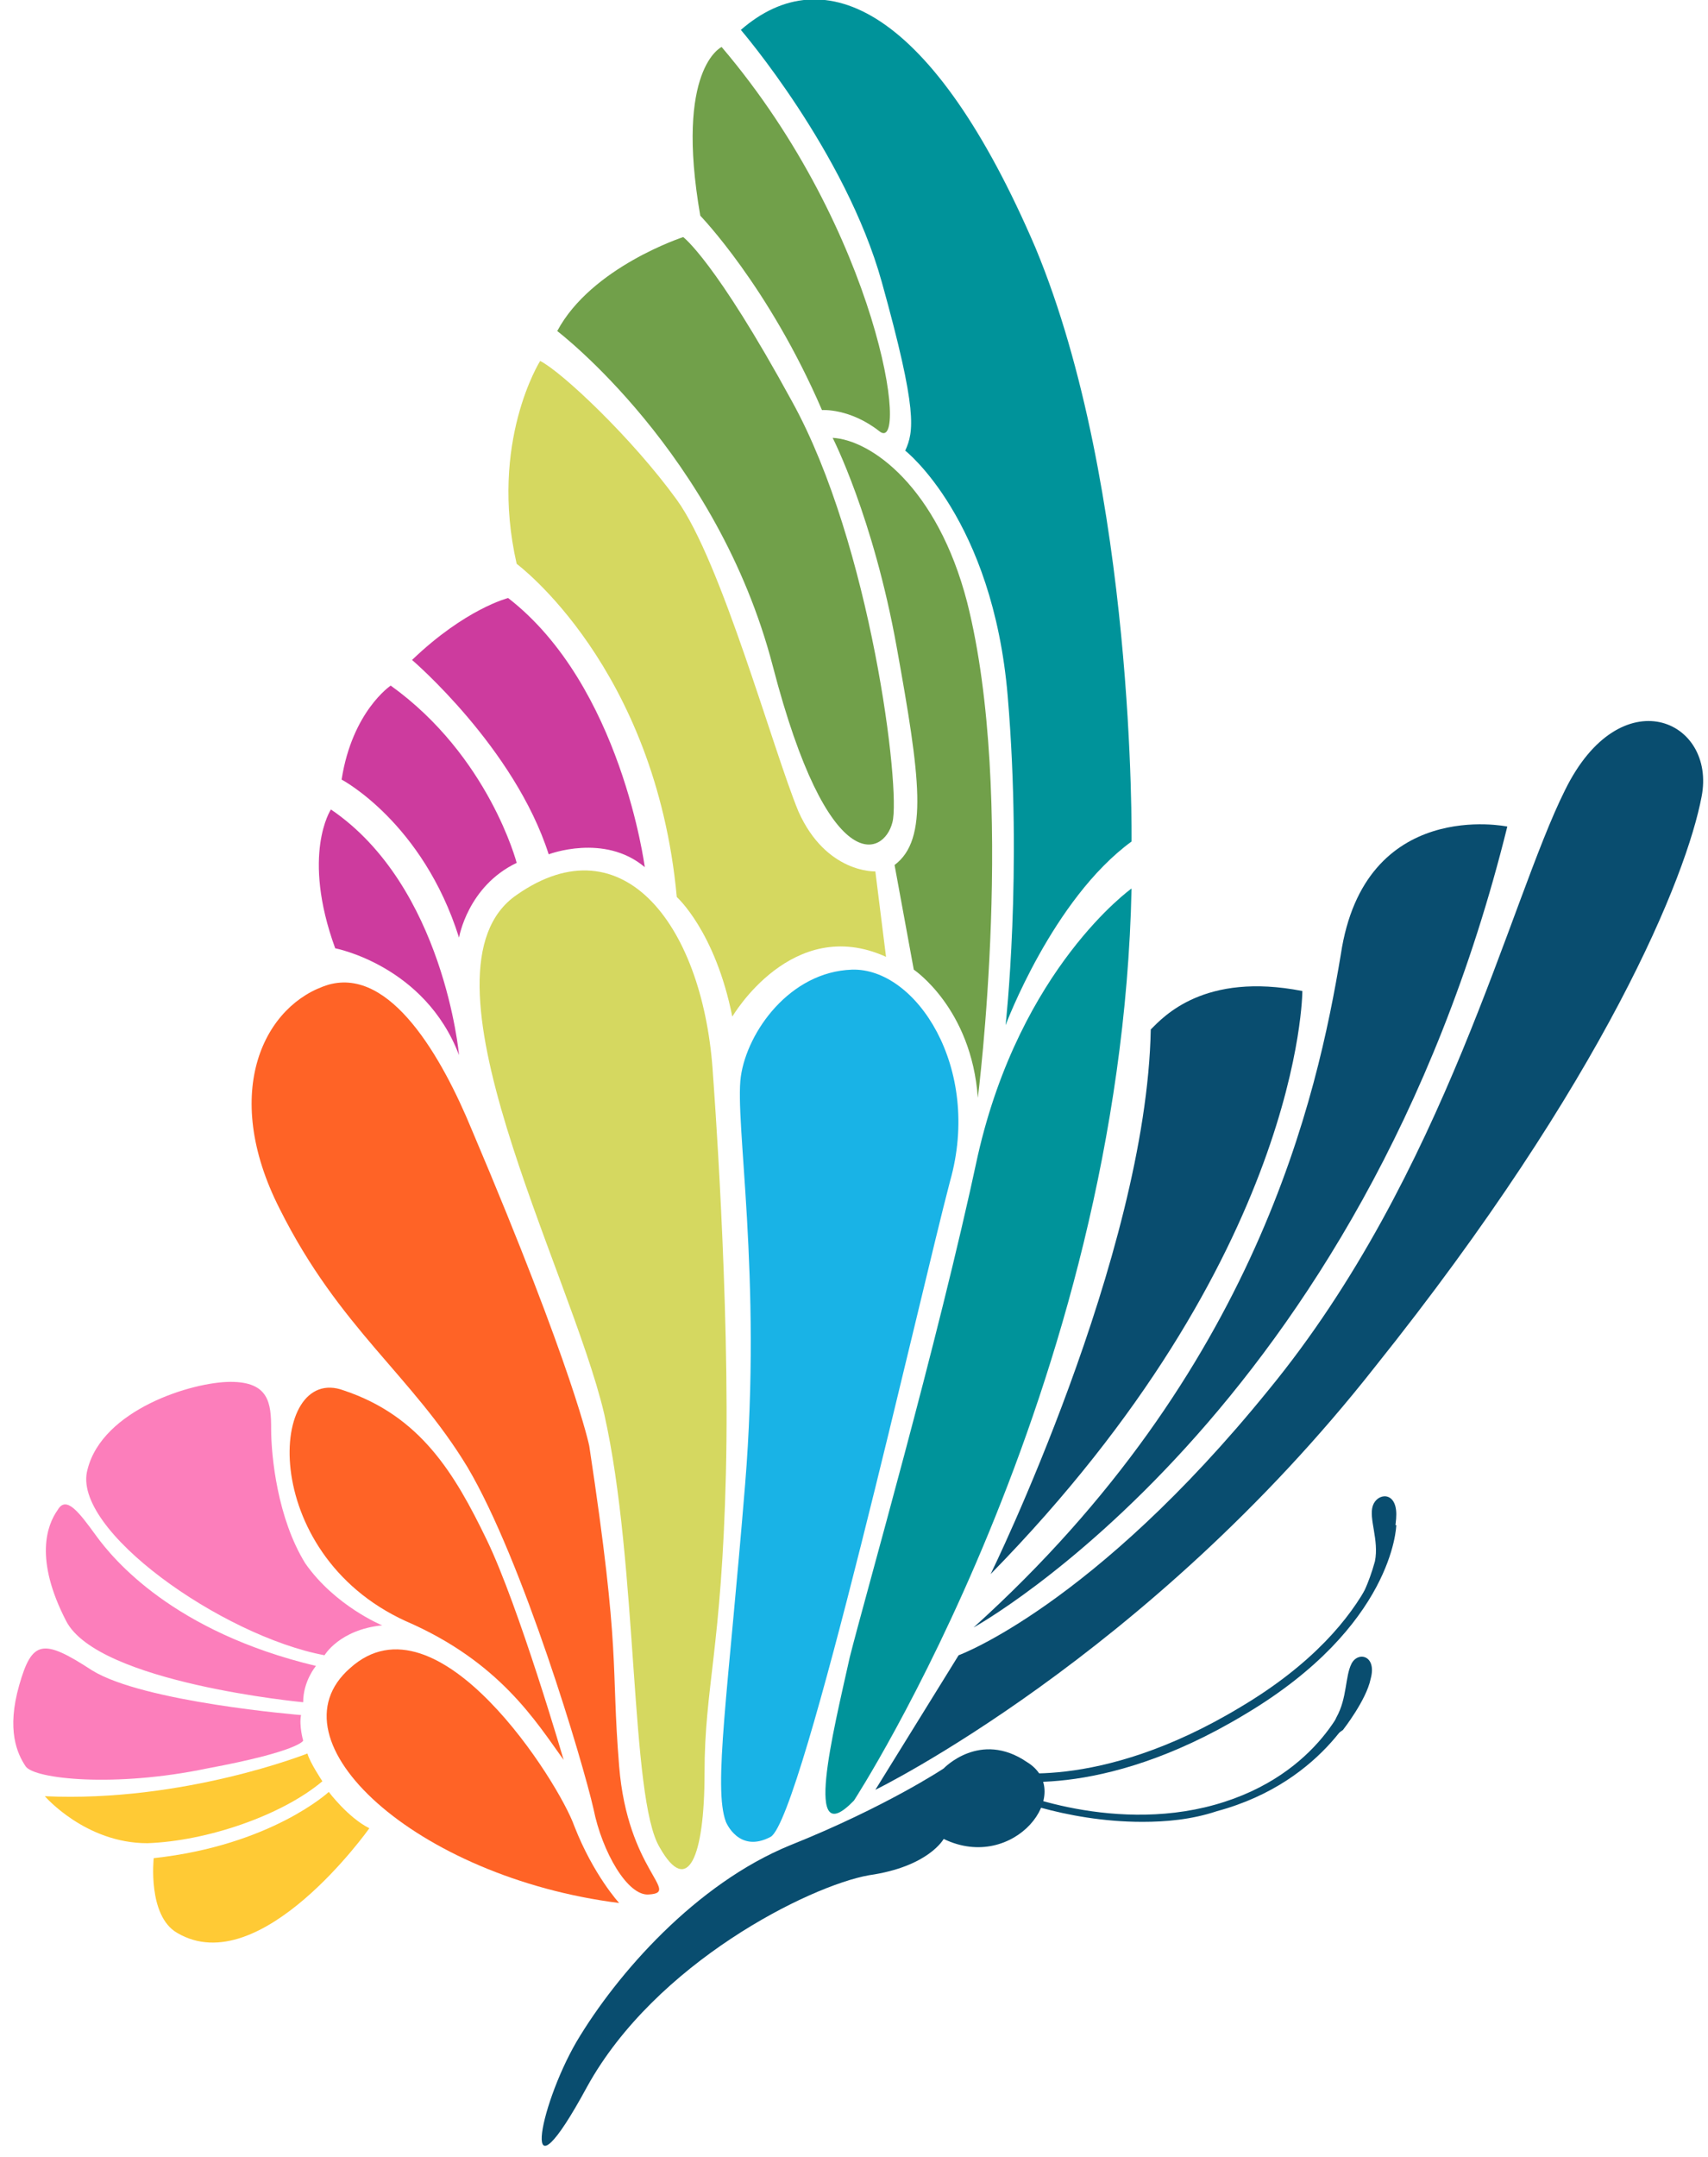
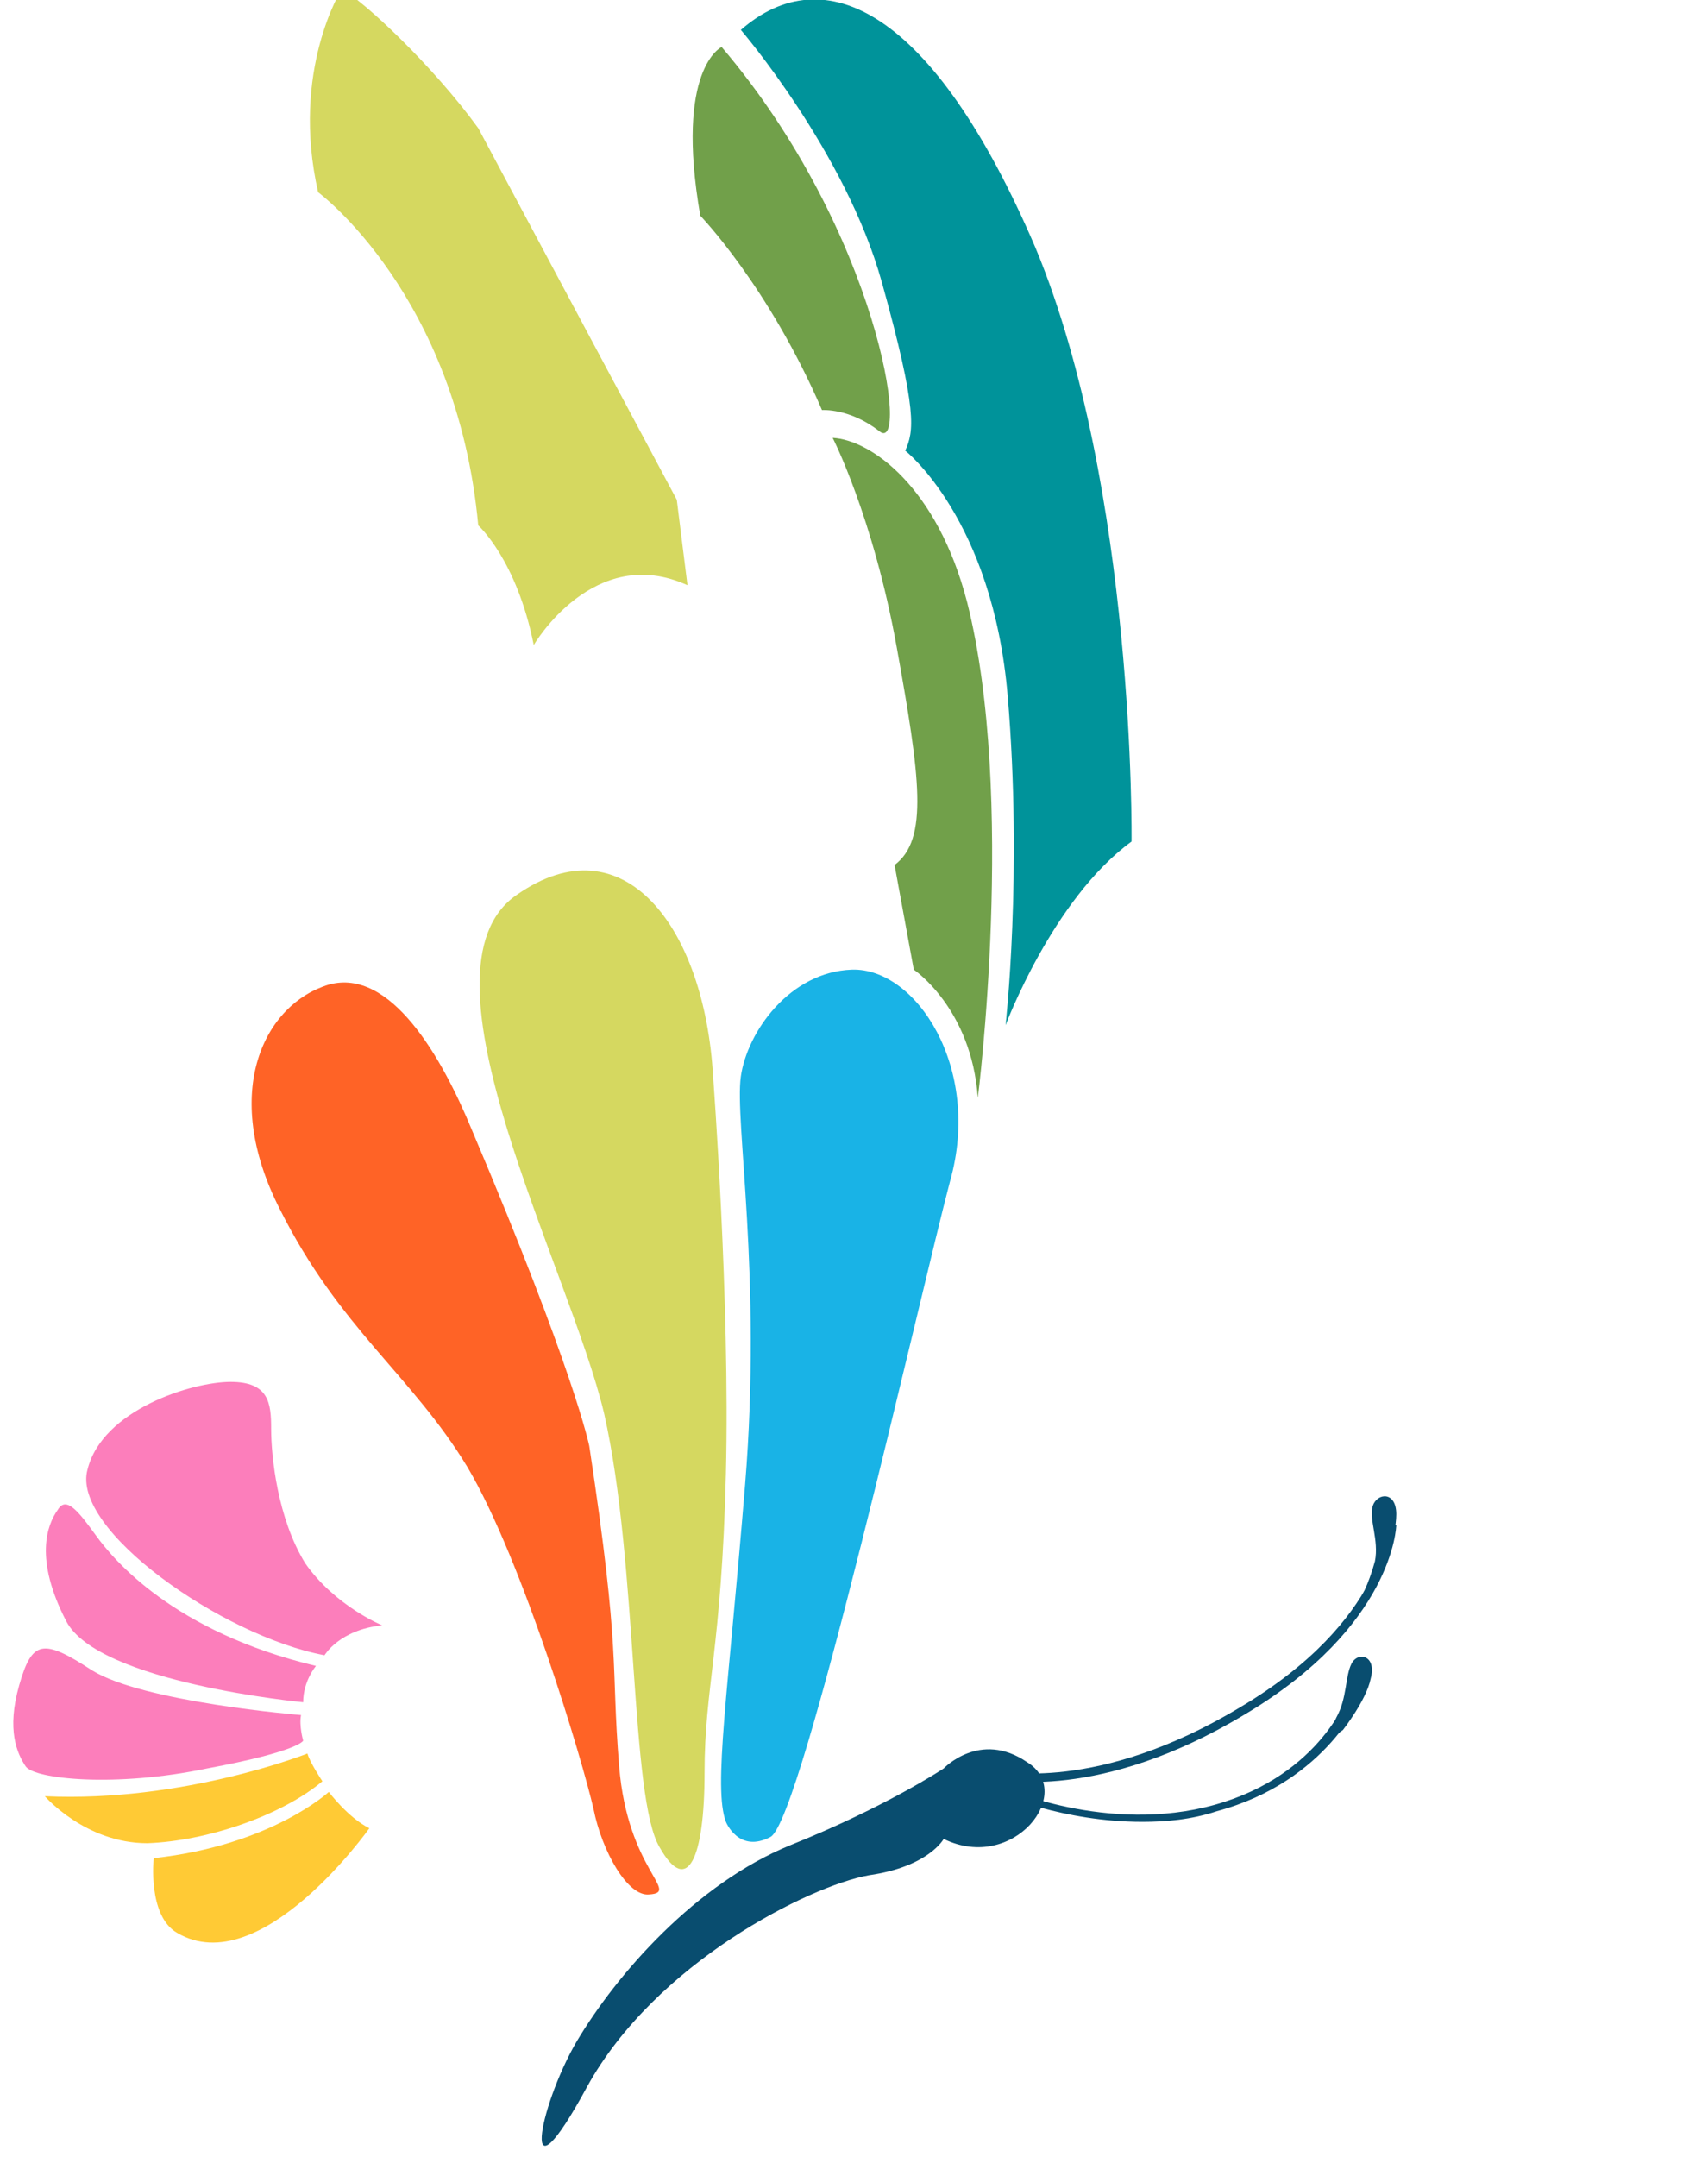
<svg xmlns="http://www.w3.org/2000/svg" version="1.2" viewBox="0 0 80 101" width="80" height="101">
  <defs>
    <clipPath clipPathUnits="userSpaceOnUse" id="cp1">
      <path d="m-1058-925h1584v23000h-1584z" />
    </clipPath>
  </defs>
  <style>.a{fill:#094d6f}.b{fill:#00939a}.c{fill:#19b3e6}.d{fill:#d5d860}.e{fill:#ff6326}.f{fill:#cd3b9e}.g{fill:#71a04a}.h{fill:#fc7ebb}.i{fill:#ffca35}.j{fill:none;stroke:#094d6f;stroke-width:.4}</style>
  <g clip-path="url(#cp1)">
-     <path class="a" d="m44.9 77.5c0 0 6.3-2.3 14.5-12.4 8.3-10.1 11.3-22.9 13.9-28.1 2.6-5.3 7.1-3.3 6.4 0.3-0.7 3.7-4.5 13.2-15.3 26.7-10.7 13.6-23.4 19.8-23.4 19.8zm0.7-1.3c13.3-12 16.1-24.9 17.2-31.5 1.1-7.4 7.8-6 7.8-6-6.8 27.5-25 37.5-25 37.5zm15.4-29.8c0 0 0 12.4-14.6 27.3 0 0 7.3-14.9 7.5-25.5 0.6-0.6 2.5-2.7 7.1-1.8z" />
-     <path class="b" d="m39.8 77.6c0.7-2.8 4.1-14.6 6-23.5 2-8.8 7.2-12.5 7.2-12.5-0.5 23.5-13 42.7-13 42.7-2.4 2.5-1-3.1-0.2-6.7z" />
    <path class="c" d="m34.9 69.5c0.8-9.8-0.5-17-0.2-19.1 0.3-2.1 2.3-4.9 5.2-5 3-0.1 6.1 4.6 4.6 9.9-1.4 5.3-6.9 29.8-8.4 30.7-1.5 0.8-2.1-0.7-2.1-0.7-0.6-1.6 0.1-6 0.9-15.8z" />
    <path class="d" d="m33.4 50.4c0 0 0.8 10.5 0.6 18.6-0.2 8.2-1 10-1 14 0 4-0.8 5.8-2.1 3.5-1.4-2.3-1-13.2-2.6-20.3-1.6-6.8-9.2-20.8-4.1-24.3 5-3.5 8.8 1.5 9.2 8.5z" />
    <path class="e" d="m29 82.7c0.4 4.9 2.9 5.9 1.4 6-1 0.1-2.2-2-2.6-4-0.5-2.2-3.3-11.6-5.9-16-2.6-4.3-6-6.5-8.8-12.1-2.8-5.5-0.7-9.6 2.3-10.5 2.9-0.8 5.3 3.4 6.7 6.8 4.8 11.3 5.5 14.8 5.5 14.8 1.5 9.9 1 10.1 1.4 15z" />
-     <path class="f" d="m15.5 37.9c5.3 3.6 6 11.5 6 11.5-1.6-4.2-5.8-5-5.8-5-1.6-4.4-0.2-6.5-0.2-6.5zm0.5-1.4c0.5-3.2 2.3-4.4 2.3-4.4 4.6 3.3 5.9 8.3 5.9 8.3-2.3 1.1-2.7 3.5-2.7 3.5-1.7-5.4-5.5-7.4-5.5-7.4zm3.3-5.6c2.5-2.4 4.5-2.9 4.5-2.9 5.3 4.1 6.4 12.6 6.4 12.6-1.9-1.6-4.5-0.6-4.5-0.6-1.6-5-6.4-9.1-6.4-9.1z" />
-     <path class="g" d="m32 11.1c0 0 1.5 1.1 5.1 7.7 3.7 6.7 5.1 18.2 4.7 19.7-0.4 1.6-3 2.7-5.6-7.3-2.6-10-10.1-15.7-10.1-15.7 1.6-3 5.9-4.4 5.9-4.4z" />
-     <path class="d" d="m31.7 23.4c2.1 2.9 4.5 11.7 5.7 14.6 1.3 2.9 3.6 2.8 3.6 2.8l0.5 4c-4.4-2-7.2 2.8-7.2 2.8-0.8-4-2.6-5.6-2.6-5.6-1-10.8-7.5-15.6-7.5-15.6-1.3-5.7 1.1-9.5 1.1-9.5 1 0.5 4.3 3.6 6.4 6.5z" />
+     <path class="d" d="m31.7 23.4l0.5 4c-4.4-2-7.2 2.8-7.2 2.8-0.8-4-2.6-5.6-2.6-5.6-1-10.8-7.5-15.6-7.5-15.6-1.3-5.7 1.1-9.5 1.1-9.5 1 0.5 4.3 3.6 6.4 6.5z" />
    <path class="g" d="m41.9 40.5c1.6-1.2 1.2-4.1 0.1-10.2-1.1-6.1-3-9.8-3-9.8 1.8 0.1 4.9 2.3 6.3 7.7 2.3 9.1 0.5 23.2 0.5 23.2-0.3-4.2-3-6-3-6zm-8.1-38.3c7.4 8.7 8.8 19.1 7.4 18-1.4-1.1-2.7-1-2.7-1-2.5-5.8-5.7-9.1-5.7-9.1-1.2-6.9 1-7.9 1-7.9z" />
    <path class="b" d="m48.5 11.6c4.7 11.3 4.5 27.8 4.5 27.8-3.7 2.7-5.9 8.6-5.9 8.6 0 0 0.8-7.1 0.1-15.4-0.7-8.3-4.8-11.5-4.8-11.5 0.4-0.9 0.6-1.8-1.1-7.9-1.7-6.1-6.6-11.8-6.6-11.8 3.9-3.4 9-1 13.8 10.2z" />
-     <path class="e" d="m16.4 78.1c4.1-3.7 9.8 5.4 10.5 7.4 0.9 2.3 2.1 3.6 2.1 3.6-9.5-1.2-16.5-7.6-12.6-11zm2.6-2.2c-7-3.2-6.4-12.1-2.9-10.8 3.6 1.2 5.2 3.9 6.7 7 1.5 3.1 3.6 10.3 3.6 10.3-1.3-1.8-3-4.6-7.4-6.5z" />
    <path class="h" d="m15.2 77.5c-4.8-0.9-11.9-5.9-11.1-8.7 0.7-2.8 4.9-4.1 6.7-4.1 1.8 0 1.9 1 1.9 2.2 0 1.3 0.3 4.2 1.6 6.3 1.4 2 3.6 2.9 3.6 2.9-2 0.2-2.7 1.4-2.7 1.4zm-0.4 0.5c0 0-0.6 0.7-0.6 1.7 0 0-9.6-0.9-11.1-3.8-1.5-2.9-0.9-4.5-0.4-5.2 0.4-0.7 1 0.1 1.8 1.2 0.8 1.1 3.6 4.5 10.3 6.1zm-0.6 3.5c0 0-0.2 0.5-4.5 1.3-4.3 0.9-8.1 0.5-8.5-0.1-0.4-0.6-0.9-1.7-0.3-3.8 0.6-2.1 1.1-2.2 3.4-0.7 2.4 1.5 9.8 2.1 9.8 2.1-0.1 0.5 0.1 1.2 0.1 1.2z" />
    <path class="i" d="m14.4 82.1c0.1 0.4 0.7 1.3 0.7 1.3-1.9 1.6-5.4 2.8-8.2 2.9-2.9 0-4.8-2.2-4.8-2.2 6.5 0.3 12.3-2 12.3-2zm-6.1 8.4c-1.4-0.8-1.1-3.5-1.1-3.5 5.5-0.6 8.2-3.1 8.2-3.1 0 0 0.9 1.2 1.9 1.7 0 0-5.1 7.2-9 4.9z" />
    <path class="a" d="m44.2 86.1c0 0-0.7 1.3-3.5 1.7-2.8 0.5-10 4.1-13.2 9.9-3.2 5.9-2.3 1-0.5-2.1 1.9-3.2 5.6-7.4 10-9.2 4.5-1.8 7.2-3.6 7.2-3.6 0 0 1.7-1.8 3.9-0.3 2.3 1.4-0.6 5.2-3.9 3.6zm9.3-0.8c-3.7 0-6.7-1.3-6.8-1.4l0.2-0.3c0 0.1 5 2.3 10 0.9 5-1.4 6.3-5.2 6.3-5.3l0.6 0.2c0 0-1.6 4-6.8 5.4-1.2 0.4-2.4 0.5-3.5 0.5z" />
    <path class="j" d="m65.2 71.4c0 0-0.1 4.6-7 8.7-6.8 4.1-11.4 3-11.4 3" />
    <path class="a" d="m63.7 74.9c0 0 0.4-0.7 0.7-1.8 0.2-1-0.3-2-0.1-2.6 0.2-0.6 1.1-0.7 1.1 0.4 0 1.1-0.7 2.7-0.7 2.7zm-2.1 7c0 0 0.6-0.5 1-1.5 0.5-0.9 0.4-1.9 0.7-2.5 0.3-0.6 1.2-0.4 0.9 0.7-0.2 1-1.3 2.4-1.3 2.4z" />
  </g>
</svg>